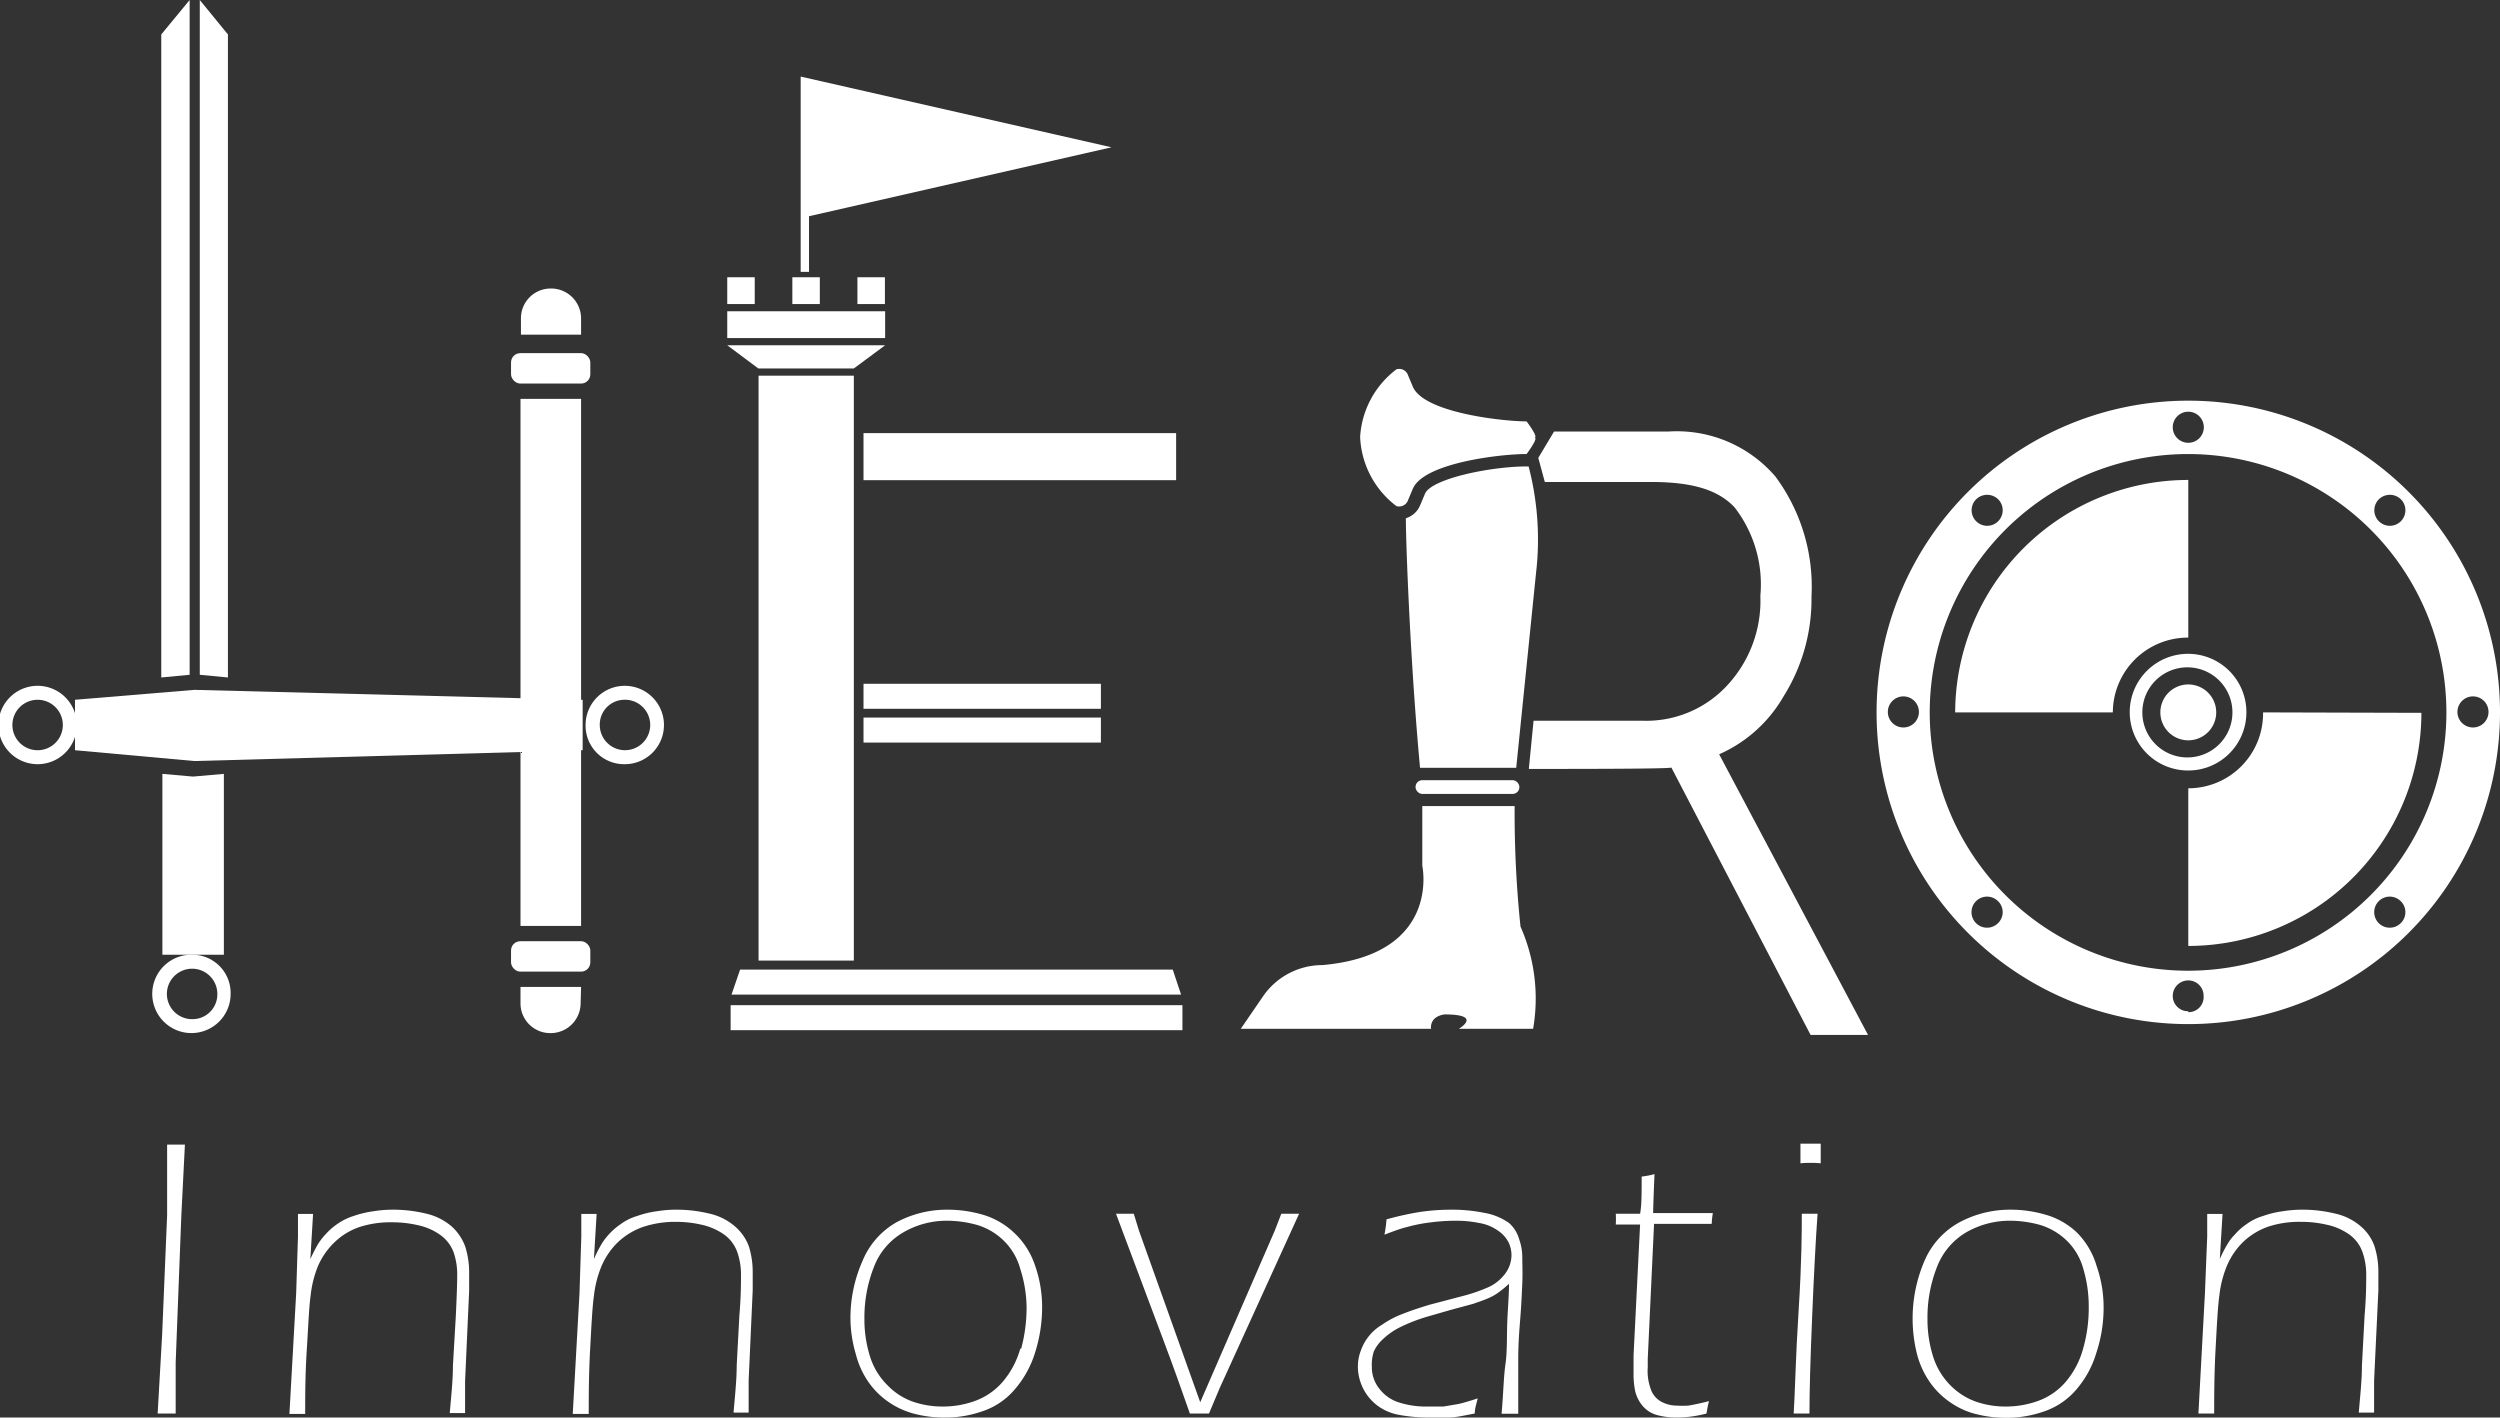
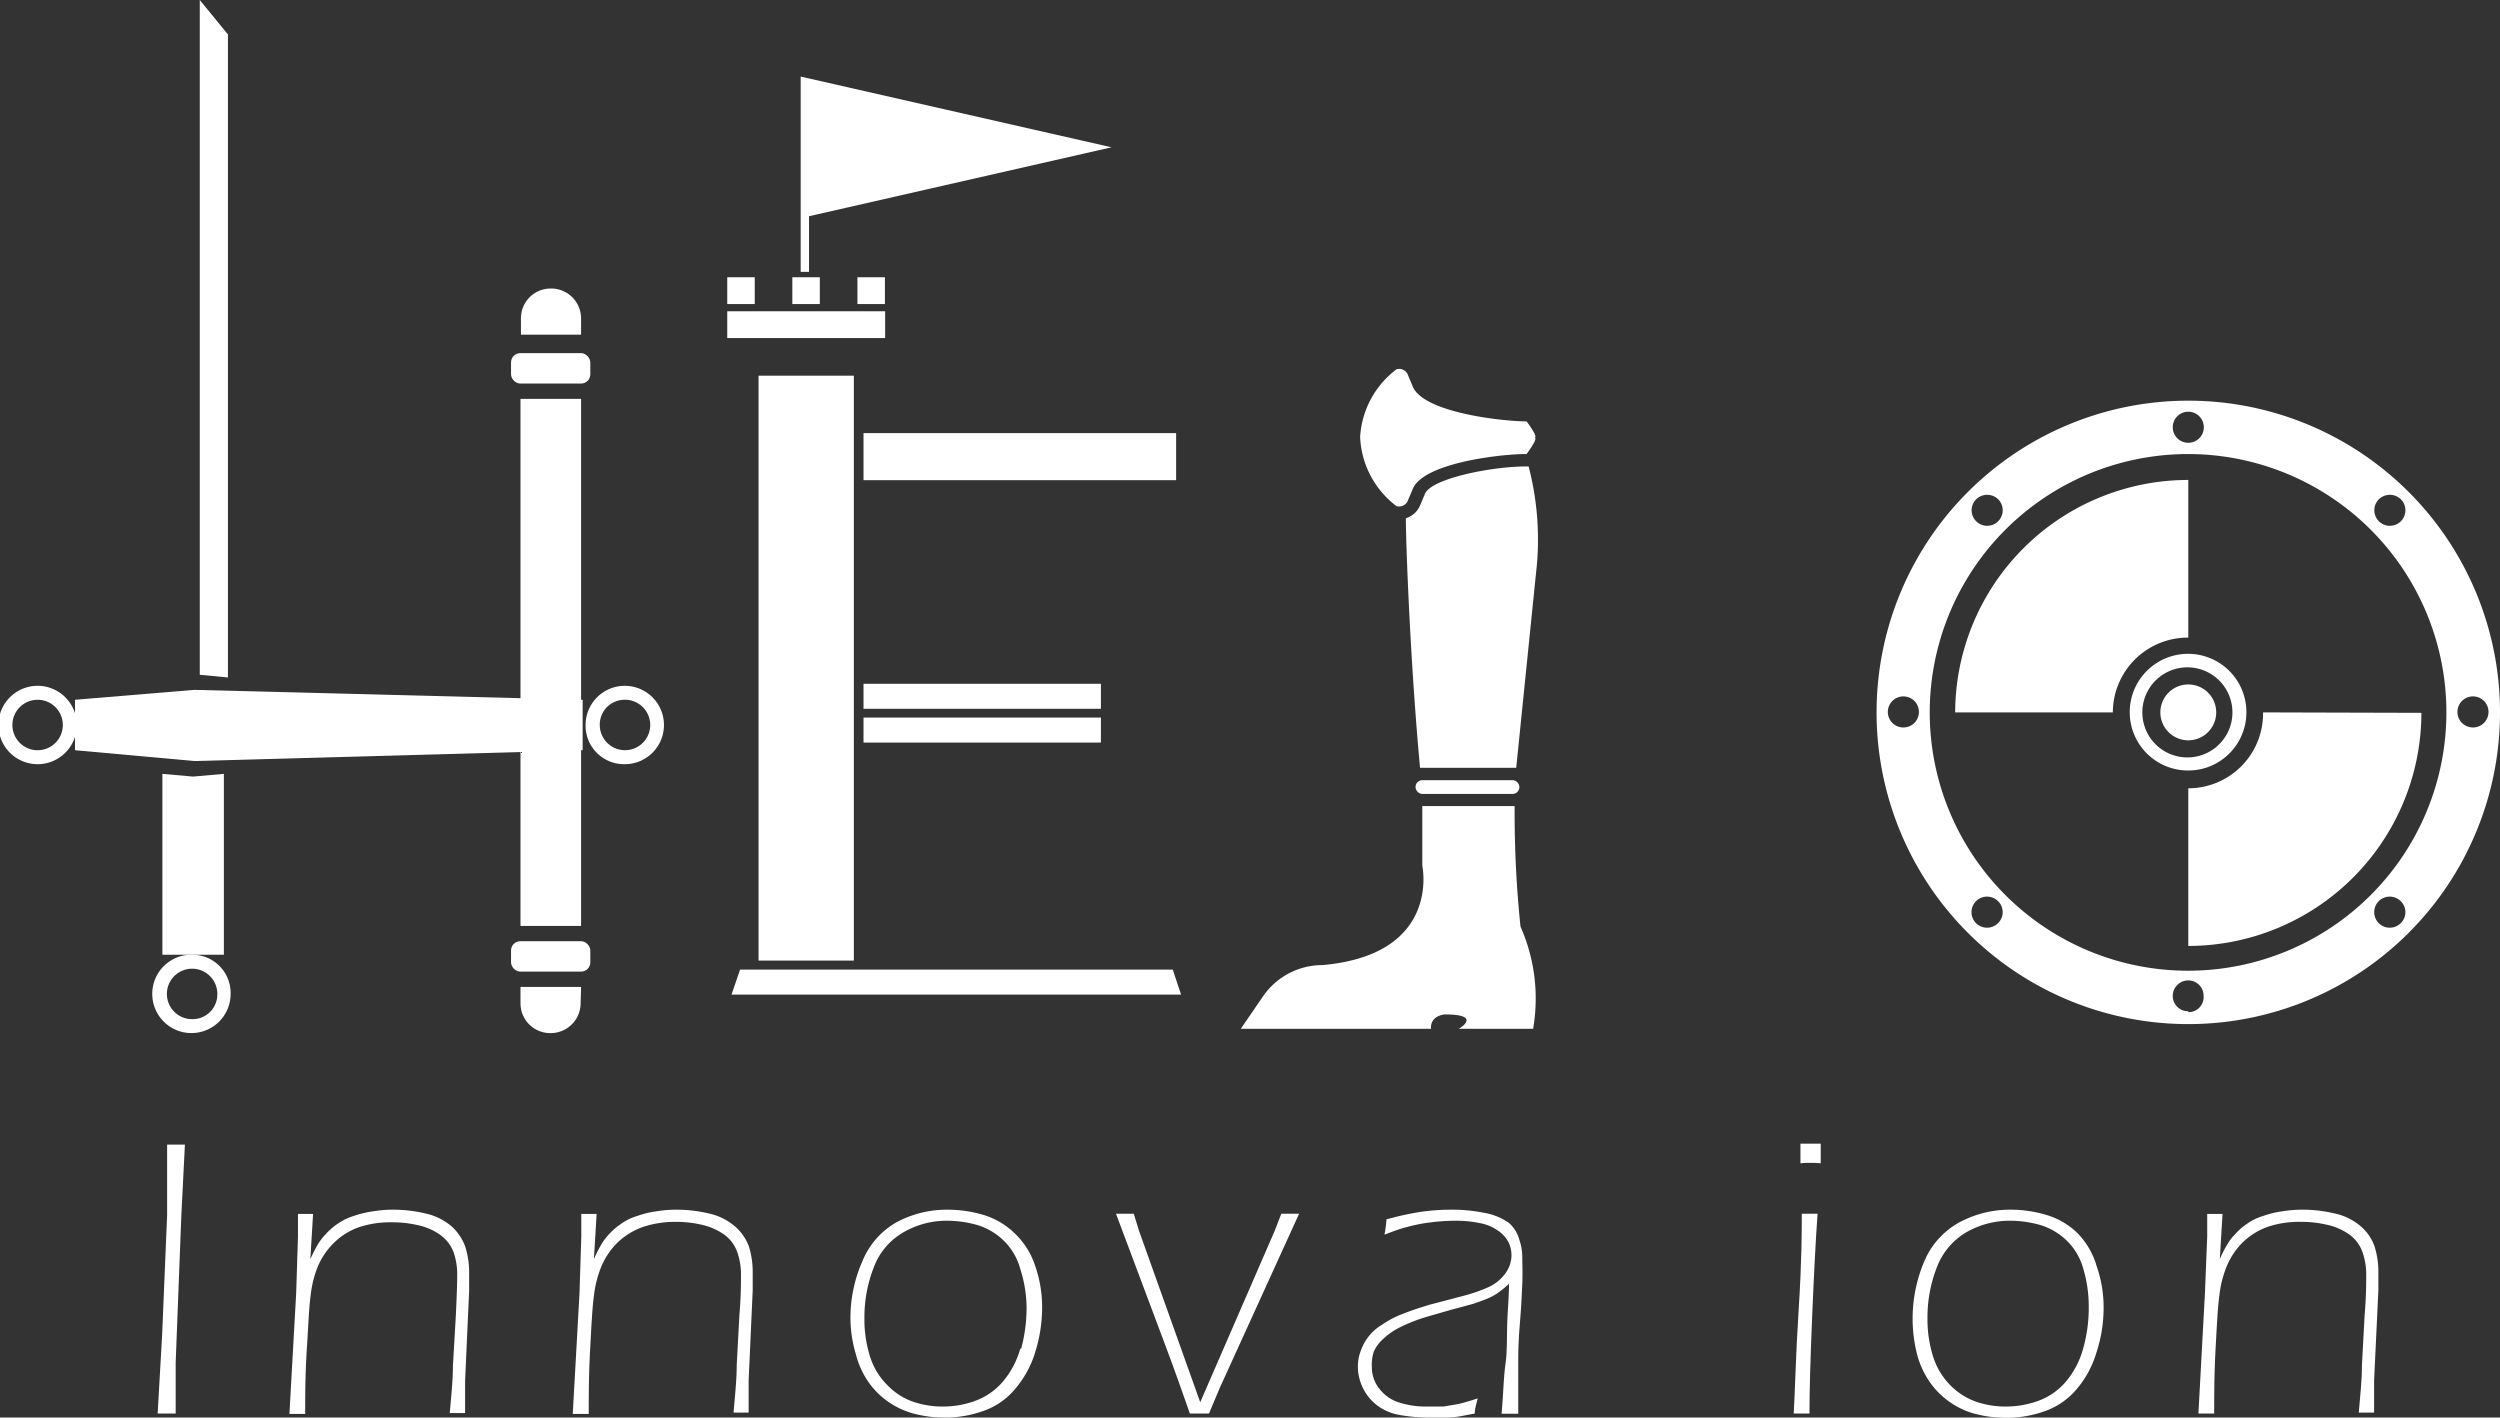
<svg xmlns="http://www.w3.org/2000/svg" width="111" height="62.94" viewBox="0 0 111 62.94">
  <rect x="0" y="0" width="111" height="62.94" fill="#333333" stroke="none" />
  <defs>
    <style>.cls-1{fill:#fff;}</style>
  </defs>
  <g id="レイヤー_2" data-name="レイヤー 2">
    <g id="レイヤー_1-2" data-name="レイヤー 1">
      <path class="cls-1" d="M7.42,50.78c0,.42,0,.87,0,1.36l0,1.82L7.2,59.24,7,62.76H7.8l0-2.26L8.05,54l.16-3.18H7.42Z" />
      <path class="cls-1" d="M20.05,54.45a2.65,2.65,0,0,0-1.15-.57,6.24,6.24,0,0,0-1.44-.17,5.3,5.3,0,0,0-.88.07,4.51,4.51,0,0,0-.88.21,2.62,2.62,0,0,0-.73.36,2.9,2.9,0,0,0-.52.46,2.67,2.67,0,0,0-.35.46c-.08.14-.19.35-.32.63l.12-2h-.67c0,.21,0,.54,0,1l-.08,2.52-.3,5.36h.7c0-.77,0-1.72.07-2.83s.1-1.92.17-2.41a4.83,4.83,0,0,1,.33-1.33,3.26,3.26,0,0,1,.75-1.07,3,3,0,0,1,1.06-.65,4.45,4.45,0,0,1,1.47-.22,4.91,4.91,0,0,1,1.16.13,2.62,2.62,0,0,1,1,.44,1.66,1.66,0,0,1,.58.76,3,3,0,0,1,.16,1q0,.54-.06,1.8l-.13,2.24c0,.67-.08,1.37-.14,2.1h.68l0-1.43.18-4q0-.54,0-.81a3.78,3.78,0,0,0-.17-1.14A2.23,2.23,0,0,0,20.05,54.45Z" />
      <path class="cls-1" d="M32.63,54.45a2.6,2.6,0,0,0-1.15-.57,6.15,6.15,0,0,0-1.43-.17,5.34,5.34,0,0,0-.89.07,4.25,4.25,0,0,0-.87.21,2.37,2.37,0,0,0-.73.36,3,3,0,0,0-.53.46,2.58,2.58,0,0,0-.34.46,5.87,5.87,0,0,0-.32.63l.12-2h-.68c0,.21,0,.54,0,1l-.08,2.52-.3,5.36h.71c0-.77,0-1.72.06-2.83s.1-1.92.17-2.41a4.79,4.79,0,0,1,.34-1.33,3.24,3.24,0,0,1,.74-1.07,3.13,3.13,0,0,1,1.06-.65A4.47,4.47,0,0,1,30,54.25a5,5,0,0,1,1.16.13,2.78,2.78,0,0,1,1,.44,1.64,1.64,0,0,1,.57.76,3,3,0,0,1,.17,1c0,.36,0,1-.07,1.8l-.12,2.24c0,.67-.08,1.37-.14,2.1h.67l0-1.43.18-4q0-.54,0-.81a3.78,3.78,0,0,0-.17-1.14A2.15,2.15,0,0,0,32.63,54.45Z" />
      <path class="cls-1" d="M45,54.71a3.41,3.41,0,0,0-1.34-.77,5.61,5.61,0,0,0-1.59-.23,4.74,4.74,0,0,0-2.25.55A3.5,3.5,0,0,0,38.29,56a6.23,6.23,0,0,0-.53,2.58A5.76,5.76,0,0,0,38,60.13a3.84,3.84,0,0,0,.6,1.29,3.52,3.52,0,0,0,.93.88,3.58,3.58,0,0,0,1.14.49,5.28,5.28,0,0,0,1.25.15,5,5,0,0,0,1.7-.28,3.2,3.2,0,0,0,1.4-.93,4.56,4.56,0,0,0,.93-1.65,6.66,6.66,0,0,0,.32-2,5.58,5.58,0,0,0-.31-1.88A3.49,3.49,0,0,0,45,54.71Zm.3,5.17a3.85,3.85,0,0,1-.77,1.46,2.94,2.94,0,0,1-1.21.85,4.11,4.11,0,0,1-1.46.26,4,4,0,0,1-1.31-.21,2.9,2.9,0,0,1-1.15-.74,3.07,3.07,0,0,1-.78-1.3,5.48,5.48,0,0,1-.24-1.65,6.1,6.1,0,0,1,.42-2.29,3,3,0,0,1,1.32-1.55,3.83,3.83,0,0,1,1.94-.51,5,5,0,0,1,1.33.19,2.85,2.85,0,0,1,1.16.68,2.76,2.76,0,0,1,.75,1.27A5.8,5.8,0,0,1,45.58,58,7,7,0,0,1,45.34,59.88Z" />
      <path class="cls-1" d="M56.89,53.89l-.29.75-3.31,7.62-2.57-7.2-.15-.42-.23-.75h-.79l2.13,5.68c.44,1.17.82,2.24,1.15,3.19h.85l.47-1.12,3.53-7.75h-.79Z" />
      <path class="cls-1" d="M67,54.3a2.7,2.7,0,0,0-1.1-.45,7.28,7.28,0,0,0-1.45-.14,9.8,9.8,0,0,0-1.33.09,13.27,13.27,0,0,0-1.56.34,5.38,5.38,0,0,1-.09.68c.39-.15.71-.27,1-.34a7,7,0,0,1,1-.2,9,9,0,0,1,1.2-.08,5.06,5.06,0,0,1,1,.1,2,2,0,0,1,.84.34,1.41,1.41,0,0,1,.47.52,1.33,1.33,0,0,1,.13.58,1.39,1.39,0,0,1-.28.81,1.91,1.91,0,0,1-.79.62,7.22,7.22,0,0,1-1.08.37l-1.45.38c-.44.13-.86.27-1.24.42a4.13,4.13,0,0,0-.91.48,2.15,2.15,0,0,0-.57.49,2.18,2.18,0,0,0-.37.66,1.94,1.94,0,0,0-.13.71,2.19,2.19,0,0,0,.83,1.7,2.28,2.28,0,0,0,1,.44,7.28,7.28,0,0,0,1.37.12c.26,0,.54,0,.83,0s.68-.09,1.16-.18c0-.23.08-.45.13-.67-.38.12-.67.21-.87.25l-.65.11c-.23,0-.46,0-.71,0a3.9,3.9,0,0,1-1.26-.18,1.74,1.74,0,0,1-.86-.59,1.52,1.52,0,0,1-.35-1A1.87,1.87,0,0,1,61,60a1.68,1.68,0,0,1,.39-.53,3.12,3.12,0,0,1,.75-.53,7.72,7.72,0,0,1,1.16-.46l1.11-.32,1-.27.45-.16a4.14,4.14,0,0,0,.41-.18,2.36,2.36,0,0,0,.31-.2A4.83,4.83,0,0,0,67,57c0,.56-.06,1.16-.08,1.8s0,1.24-.08,1.79-.09,1.29-.17,2.18h.74V62c0-.34,0-.89,0-1.66s.06-1.41.1-1.93.06-1,.08-1.44,0-.82,0-1.11a2.39,2.39,0,0,0-.14-.84A1.5,1.5,0,0,0,67,54.3Z" />
-       <path class="cls-1" d="M73.46,52.13a3.61,3.61,0,0,1-.57.11c0,.73,0,1.29-.07,1.65H71.74a3.88,3.88,0,0,1,0,.48h1.08l-.29,5.81q0,.51,0,.66c0,.1,0,.17,0,.22a3.5,3.5,0,0,0,.08.74,1.59,1.59,0,0,0,.33.63,1.28,1.28,0,0,0,.64.4,3.38,3.38,0,0,0,.89.11,5.33,5.33,0,0,0,1.3-.18,4.46,4.46,0,0,1,.11-.55c-.43.11-.74.17-.92.2a4.77,4.77,0,0,1-.5,0,1.47,1.47,0,0,1-.65-.15,1,1,0,0,1-.48-.49,2.36,2.36,0,0,1-.17-1.07v-.36l.28-6H76a3.91,3.91,0,0,1,.05-.48H73.4C73.4,53.67,73.42,53.08,73.46,52.13Z" />
      <path class="cls-1" d="M79.94,50.78l0,.87a5.07,5.07,0,0,1,.9,0l0-.87h-.89Z" />
      <path class="cls-1" d="M80,53.89c0,.67,0,2.1-.14,4.28s-.16,3.71-.22,4.59h.7q0-1.44.12-4.32c.08-1.92.16-3.43.24-4.55H80Z" />
      <path class="cls-1" d="M92.2,54.71a3.37,3.37,0,0,0-1.35-.77,5.54,5.54,0,0,0-1.58-.23,4.74,4.74,0,0,0-2.25.55A3.52,3.52,0,0,0,85.44,56a6.48,6.48,0,0,0-.32,4.14,3.85,3.85,0,0,0,.61,1.29,3.52,3.52,0,0,0,.93.88,3.4,3.4,0,0,0,1.14.49,5.19,5.19,0,0,0,1.24.15,5,5,0,0,0,1.71-.28,3.26,3.26,0,0,0,1.4-.93,4.4,4.4,0,0,0,.92-1.65,6.38,6.38,0,0,0,.33-2,5.58,5.58,0,0,0-.31-1.88A3.49,3.49,0,0,0,92.2,54.71Zm.29,5.17a3.83,3.83,0,0,1-.76,1.46,2.94,2.94,0,0,1-1.21.85,4.21,4.21,0,0,1-1.47.26,4,4,0,0,1-1.3-.21,3,3,0,0,1-1.16-.74,3.15,3.15,0,0,1-.77-1.3,5.48,5.48,0,0,1-.24-1.65A6.1,6.1,0,0,1,86,56.26a3.05,3.05,0,0,1,1.31-1.55,3.88,3.88,0,0,1,1.94-.51,5,5,0,0,1,1.34.19,2.92,2.92,0,0,1,1.16.68,2.76,2.76,0,0,1,.75,1.27A5.8,5.8,0,0,1,92.74,58,6.56,6.56,0,0,1,92.49,59.88Z" />
      <path class="cls-1" d="M104.82,54.45a2.6,2.6,0,0,0-1.15-.57,6.15,6.15,0,0,0-1.43-.17,5.42,5.42,0,0,0-.89.07,4.25,4.25,0,0,0-.87.21,2.37,2.37,0,0,0-.73.36,2.59,2.59,0,0,0-.52.46,2.24,2.24,0,0,0-.35.46,5.87,5.87,0,0,0-.32.63l.12-2H98c0,.21,0,.54,0,1L97.9,57.4l-.29,5.36h.7c0-.77,0-1.72.06-2.83s.1-1.92.17-2.41a4.79,4.79,0,0,1,.34-1.33,3.24,3.24,0,0,1,.74-1.07,3.08,3.08,0,0,1,1.07-.65,4.37,4.37,0,0,1,1.47-.22,5,5,0,0,1,1.16.13,2.7,2.7,0,0,1,1,.44,1.64,1.64,0,0,1,.57.76,3,3,0,0,1,.17,1c0,.36,0,1-.07,1.8l-.12,2.24c0,.67-.08,1.37-.14,2.1h.68l0-1.43.19-4c0-.36,0-.63,0-.81a3.78,3.78,0,0,0-.17-1.14A2.06,2.06,0,0,0,104.82,54.45Z" />
      <rect class="cls-1" x="22.69" y="41.79" width="3.52" height="1.35" rx="0.41" />
      <rect class="cls-1" x="22.69" y="15.68" width="3.52" height="1.35" rx="0.41" />
      <path class="cls-1" d="M25.8,43.82H23.11v.72a1.32,1.32,0,0,0,1.33,1.33h0a1.33,1.33,0,0,0,1.34-1.33Z" />
      <path class="cls-1" d="M25.8,14.14a1.33,1.33,0,0,0-1.34-1.33h0a1.32,1.32,0,0,0-1.33,1.33v.72H25.8Z" />
      <polygon class="cls-1" points="9.94 34.36 8.57 34.48 7.21 34.36 7.21 42.39 8.57 42.39 9.94 42.39 9.94 34.36" />
      <polygon class="cls-1" points="8.63 33.79 23.11 33.39 23.11 41.11 25.8 41.11 25.8 33.31 25.87 33.31 25.87 31.07 25.8 31.07 25.8 17.71 23.11 17.71 23.11 31 8.63 30.63 3.33 31.07 3.33 32.19 3.33 33.31 8.63 33.79" />
      <path class="cls-1" d="M1.67,30.45a1.74,1.74,0,0,0,0,3.48,1.74,1.74,0,0,0,0-3.48Zm0,2.86a1.12,1.12,0,0,1,0-2.24,1.12,1.12,0,0,1,0,2.24Z" />
      <path class="cls-1" d="M8.57,42.39a1.74,1.74,0,1,0,1.67,1.74A1.7,1.7,0,0,0,8.57,42.39Zm0,2.86a1.12,1.12,0,1,1,1.08-1.12A1.1,1.1,0,0,1,8.57,45.25Z" />
      <path class="cls-1" d="M27.7,33.93A1.74,1.74,0,1,0,26,32.19,1.71,1.71,0,0,0,27.7,33.93Zm0-2.86a1.12,1.12,0,1,1-1.07,1.12A1.1,1.1,0,0,1,27.7,31.07Z" />
      <path class="cls-1" d="M97.16,28.31v-7A10.35,10.35,0,0,0,86.81,31.63h7A3.33,3.33,0,0,1,97.16,28.31Z" />
      <path class="cls-1" d="M100.48,31.63A3.32,3.32,0,0,1,97.16,35v7a10.36,10.36,0,0,0,10.35-10.35Z" />
      <path class="cls-1" d="M99.74,31.63a2.59,2.59,0,1,0-2.58,2.58A2.58,2.58,0,0,0,99.74,31.63Zm-4.62,0a2,2,0,1,1,2,2A2,2,0,0,1,95.12,31.63Z" />
      <path class="cls-1" d="M98.4,31.63a1.24,1.24,0,1,0-1.24,1.24A1.24,1.24,0,0,0,98.4,31.63Z" />
      <path class="cls-1" d="M97.16,17.79A13.84,13.84,0,1,0,111,31.63,13.84,13.84,0,0,0,97.16,17.79Zm8.45,4.39a.7.7,0,0,1,1,0,.69.69,0,1,1-1,0Zm-8.45-3.9a.69.69,0,1,1-.69.69A.69.69,0,0,1,97.16,18.28Zm-9.43,3.9a.7.7,0,0,1,1,0,.69.69,0,1,1-1,0ZM84.51,32.3a.69.69,0,1,1,.69-.69A.69.69,0,0,1,84.51,32.3ZM88.7,41a.69.69,0,1,1,0-1A.68.68,0,0,1,88.7,41Zm8.46,3.9a.68.68,0,0,1-.69-.68.69.69,0,0,1,.69-.69.68.68,0,0,1,.68.69A.67.67,0,0,1,97.16,44.94Zm9.42-3.9a.69.69,0,1,1,0-1A.68.68,0,0,1,106.58,41ZM97.16,43.1a11.47,11.47,0,1,1,11.46-11.47A11.47,11.47,0,0,1,97.16,43.1ZM109.8,32.3a.69.69,0,0,1,0-1.38.69.69,0,0,1,0,1.38Z" />
-       <path class="cls-1" d="M79.19,30.92a8.12,8.12,0,0,0,1.24-4.43,8.22,8.22,0,0,0-1.6-5.33,5.77,5.77,0,0,0-4.75-2H69l-.7,1.17.29,1.07h4.7c1.77,0,2.95.31,3.72,1.12a5.58,5.58,0,0,1,1.15,3.93,5.52,5.52,0,0,1-1.38,3.88A4.89,4.89,0,0,1,72.92,32H68.09l-.21,2.14c2.11,0,6.19,0,6.33-.06l6.18,11.87h2.55L76.33,33.49A6.17,6.17,0,0,0,79.19,30.92Z" />
      <path class="cls-1" d="M67.87,20.71h-.09c-1.58,0-4.22.54-4.51,1.21l-.21.5a1,1,0,0,1-.64.59c0,1.14.2,6.47.63,11.08h4.1l.17,0,.88-8.65A12.81,12.81,0,0,0,67.87,20.71Z" />
      <path class="cls-1" d="M62,22.47a.42.42,0,0,0,.52-.27l.21-.5c.5-1.17,4-1.55,5.05-1.54,0,0,.55-.73.35-.73.2,0-.35-.72-.35-.72-1,0-4.55-.37-5.05-1.54l-.21-.5A.41.41,0,0,0,62,16.4a4.06,4.06,0,0,0-1.61,3A4.06,4.06,0,0,0,62,22.47Z" />
      <path class="cls-1" d="M67.25,35.79h-4.1l0,2.65s.86,3.94-4.43,4.41h0a3.2,3.2,0,0,0-2.63,1.37l-1,1.46h8.45s-.1-.54.6-.64c1.73,0,.63.64.63.64h3.3a7.88,7.88,0,0,0-.56-4.54A48.8,48.8,0,0,1,67.25,35.79Z" />
      <rect class="cls-1" x="62.85" y="34.64" width="4.61" height="0.61" rx="0.3" />
      <rect class="cls-1" x="38.34" y="30.36" width="10.54" height="1.11" />
      <rect class="cls-1" x="38.34" y="31.86" width="10.54" height="1.11" />
-       <rect class="cls-1" x="32.44" y="44.63" width="20.06" height="1.11" />
      <rect class="cls-1" x="38.34" y="19.23" width="13.88" height="2.09" />
      <polygon class="cls-1" points="32.86 43.05 32.48 44.16 52.44 44.16 52.07 43.05 32.86 43.05" />
-       <polygon class="cls-1" points="37.91 16.36 39.3 15.33 32.29 15.33 33.67 16.36 37.91 16.36" />
      <rect class="cls-1" x="32.29" y="13.82" width="7.01" height="1.19" />
      <rect class="cls-1" x="38.07" y="12.31" width="1.22" height="1.19" />
      <rect class="cls-1" x="35.18" y="12.31" width="1.22" height="1.19" />
      <rect class="cls-1" x="32.29" y="12.31" width="1.22" height="1.19" />
      <rect class="cls-1" x="33.68" y="16.68" width="4.23" height="25.97" />
      <polygon class="cls-1" points="35.92 9.6 49.35 6.54 35.55 3.4 35.55 7.47 35.55 9.68 35.55 12.07 35.92 12.07 35.92 9.6" />
-       <polygon class="cls-1" points="8.42 0 7.16 1.53 7.16 30.08 8.42 29.96 8.42 0" />
      <polygon class="cls-1" points="10.12 1.53 8.87 0 8.87 29.96 10.12 30.08 10.12 1.53" />
    </g>
  </g>
</svg>